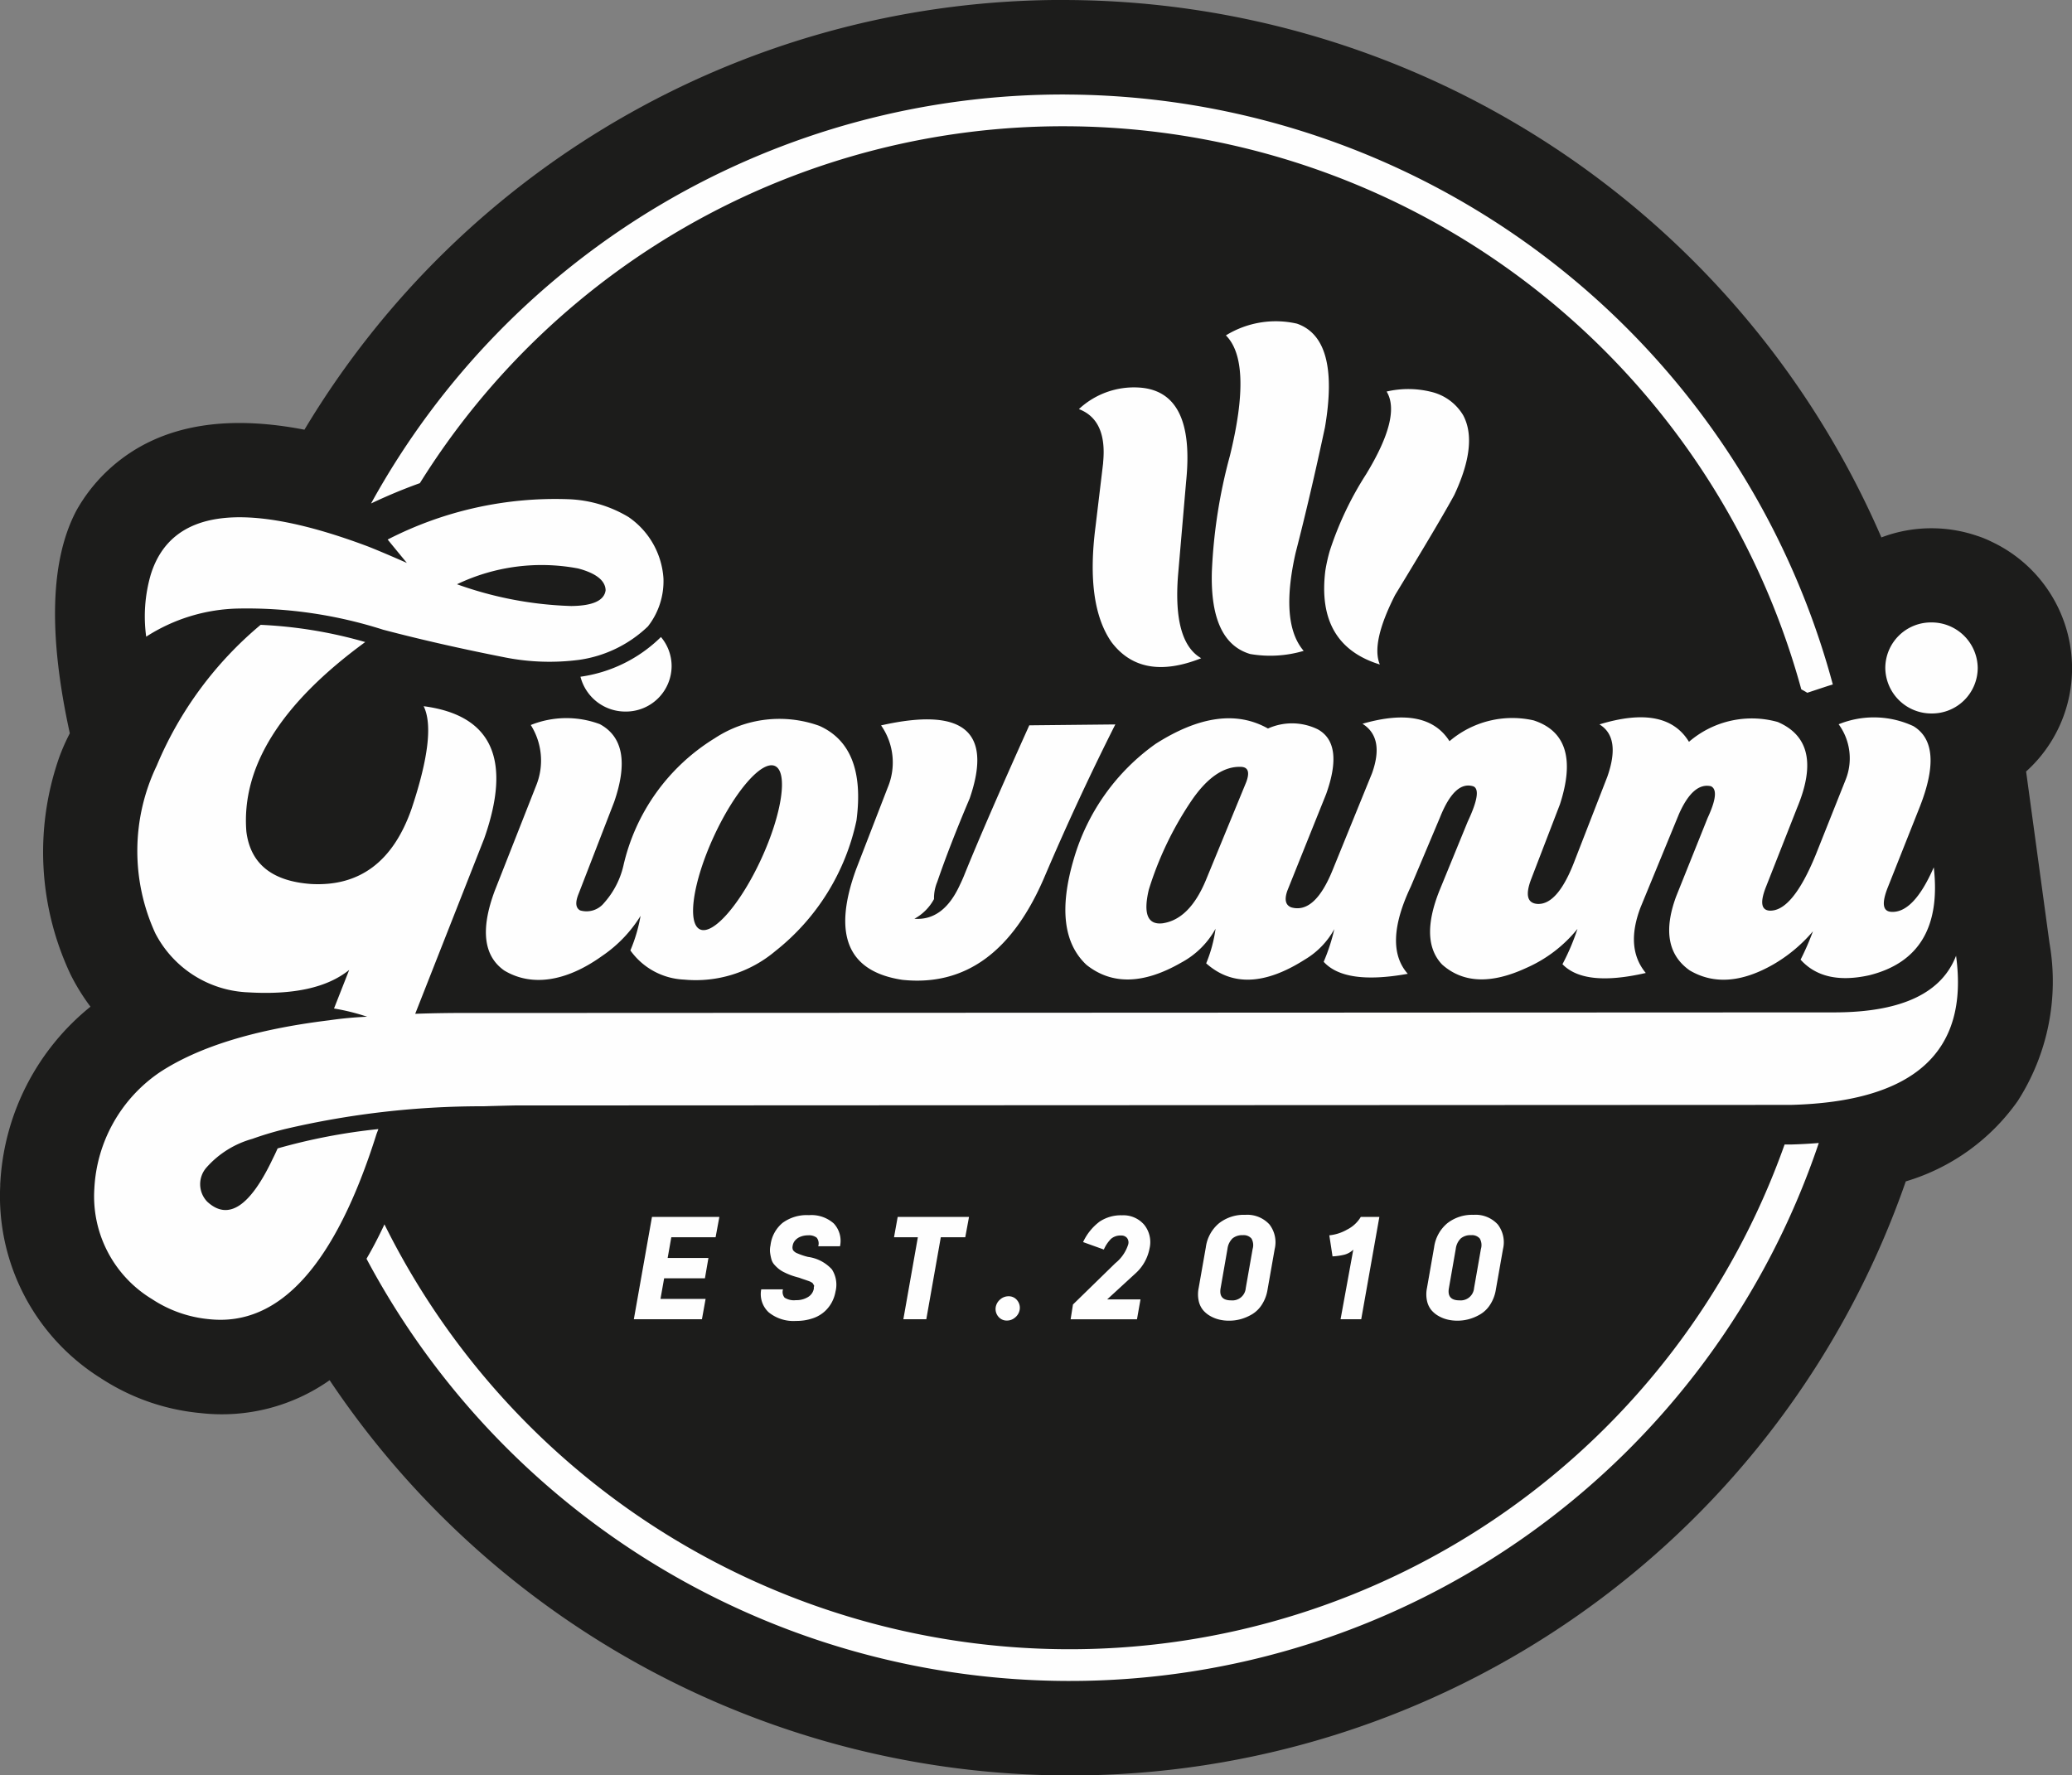
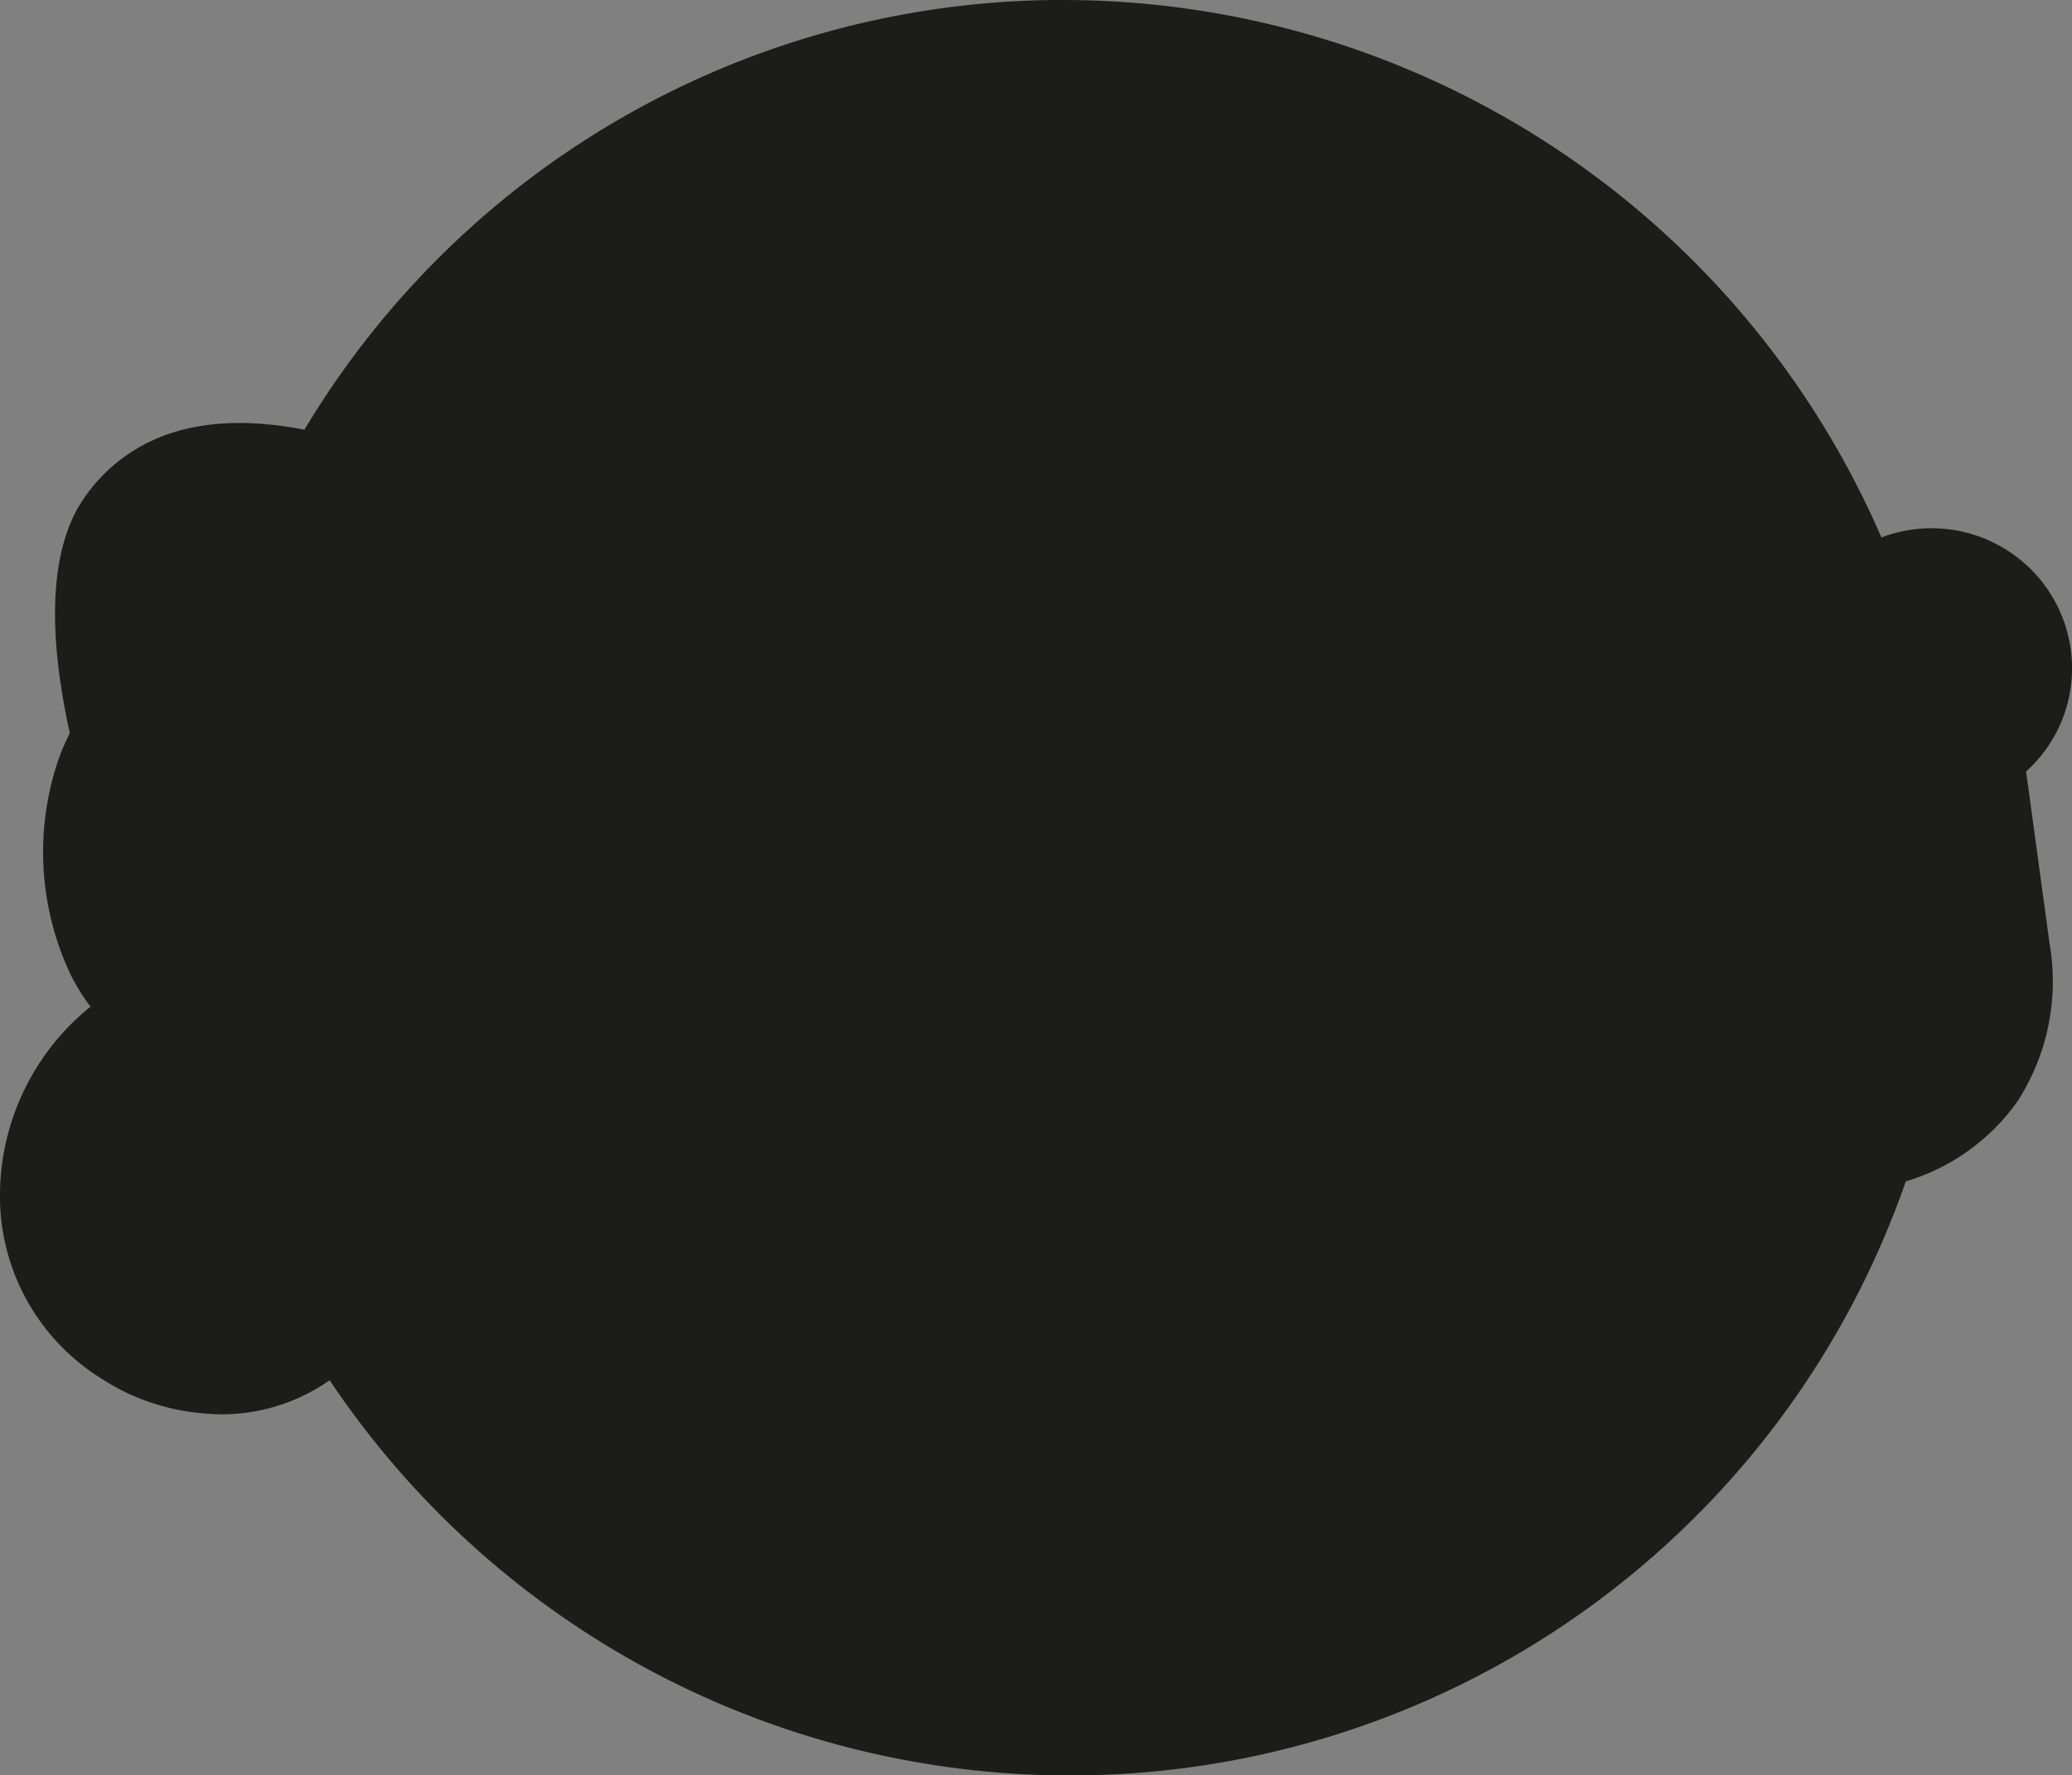
<svg xmlns="http://www.w3.org/2000/svg" width="128.59" height="110.201">
  <rect width="100%" height="100%" fill="#808080" stroke="none" />
  <g data-name="Group 653" fill-rule="evenodd">
    <path data-name="Path 12030" d="M66.197.001a55.349 55.349 0 0150.564 33.357 8.715 8.715 0 013.1-.568 8.728 8.728 0 012.793.454 6.566 6.566 0 01.953.385 8.687 8.687 0 014.986 7.813 8.618 8.618 0 01-2.851 6.445l1.452 10.657a13.751 13.751 0 01-1.975 9.8 13.05 13.05 0 01-6.945 4.986A54.882 54.882 0 0166.2 110.203a55.265 55.265 0 01-45.743-24.532 11.617 11.617 0 01-7.981 2.043 13.571 13.571 0 01-6.1-2.091l-.064-.04-.064-.042A13.32 13.32 0 01.013 73.613v-.135l.01-.135a15.089 15.089 0 015.592-10.857 12.909 12.909 0 01-1.183-1.894l-.055-.108-.05-.109a17.8 17.8 0 01-.647-13.382 12.883 12.883 0 01.653-1.477q-2.027-9.253.422-13.851a10.339 10.339 0 011.966-2.493c3.355-3.111 7.858-3.333 12.173-2.5A54.843 54.843 0 0166.2-.002" fill="#1c1c1b" />
-     <path data-name="Path 12031" d="M48.1 47.548c.816.378.436 2.953-.85 5.753s-2.99 4.764-3.807 4.386-.436-2.953.85-5.752 2.99-4.764 3.807-4.387m12.08 2.009q2.153-6.259-5.5-4.531a4.009 4.009 0 01.412 3.859l-1.963 5.076q-2.214 6.088 2.869 6.858 5.879.62 8.869-6.493 2.048-4.794 4.351-9.36l-5.34.055q-2.742 6.089-4.061 9.359-.122.293-.242.537-1.021 2.241-2.826 2.112a3.036 3.036 0 001.217-1.224 2.614 2.614 0 01.2-1.063q.764-2.237 2.014-5.185zm12.014 7.746q1.632-.263 2.633-2.645l2.513-6.107q.35-.934-.334-.952-1.612-.054-3.1 2.156a20.88 20.88 0 00-2.608 5.46q-.546 2.29.896 2.09zm43.813 3.232q4.635-1.155 4.005-6.7-1.253 2.86-2.646 2.763-.8-.051-.191-1.559l1.963-4.944q1.522-3.863-.39-5.022a5.809 5.809 0 00-4.64-.117 3.579 3.579 0 01.436 3.437l-1.859 4.667q-1.447 3.529-2.868 3.464-.78-.057-.217-1.48l1.936-4.918q1.691-4.066-1.21-5.312a5.969 5.969 0 00-5.507 1.231q-1.422-2.341-5.556-1.081 1.346.814.488 3.251l-2 5.143q-1.052 2.809-2.329 2.75-.963-.065-.389-1.559l1.779-4.627q1.371-4.227-1.633-5.207a6.007 6.007 0 00-5.222 1.291q-1.413-2.229-5.4-1.081 1.378.866.594 3.066l-2.448 6.015q-1.109 2.734-2.568 2.314-.532-.206-.242-1.031s.8-2 2.408-6q1.115-3.118-.517-4.018a3.634 3.634 0 00-3.093-.051q-2.91-1.64-6.975.954a13.324 13.324 0 00-5.074 7.139q-1.355 4.582.792 6.582 2.369 1.875 5.878-.147a5.267 5.267 0 002.126-2.1 8.612 8.612 0 01-.581 2.147q2.4 2.142 6.134-.242a4.975 4.975 0 001.819-1.884 11.9 11.9 0 01-.661 2.031q1.315 1.447 5.219.745-1.55-1.744.19-5.419l1.806-4.283q.921-2.312 2.082-1.93.551.253-.362 2.194L89.33 55.29q-1.237 3.105.17 4.58 1.936 1.724 5.2.221a8.446 8.446 0 003.2-2.434 14.054 14.054 0 01-.932 2.192q1.369 1.418 5.171.544-1.289-1.553-.32-4.084l2.383-5.79q.874-1.962 1.975-1.719.592.266-.2 1.97l-1.95 4.864q-1.181 3.179.838 4.6 2.241 1.322 5.2-.378a9.407 9.407 0 002.449-2.051 16.889 16.889 0 01-.768 1.762q1.435 1.594 4.261.968zm3.853-21.9a2.859 2.859 0 012.879 2.824 2.835 2.835 0 01-2.857 2.827 2.859 2.859 0 01-2.879-2.825 2.835 2.835 0 012.857-2.826zm-91.5-2.37a22.945 22.945 0 007.092 1.351q2.009-.02 2.133-.978-.024-.839-1.482-1.29a8.245 8.245 0 00-.23-.064 12.156 12.156 0 00-7.511.981zm7.664 5.738a2.873 2.873 0 002.8 2.164 2.835 2.835 0 002.857-2.827 2.8 2.8 0 00-.662-1.8 8.858 8.858 0 01-4.993 2.465zm-12.265-2.921q3.512.925 7.6 1.728a14.273 14.273 0 004.608.144 7.738 7.738 0 004.244-2.073 4.557 4.557 0 00.964-2.973 5.007 5.007 0 00-2.173-3.818 7.785 7.785 0 00-3.643-1.1 22.728 22.728 0 00-11.3 2.5q.471.579 1.191 1.451-1.542-.678-2.4-1.017-11.584-4.356-13.491 1.733a9.293 9.293 0 00-.286 3.862 10.958 10.958 0 015.758-1.747 27.763 27.763 0 018.929 1.309zm97.634 20.247q-1.342 3.477-7.458 3.511l-84.454.037q-1.936-.012-3.713.051l4.28-10.873q2.6-7.382-3.756-8.22.822 1.665-.754 6.381-1.72 4.9-6.223 4.655-3.649-.255-4.025-3.255-.479-6.02 7.377-11.763a27.926 27.926 0 00-6.492-1.069 22.911 22.911 0 00-6.45 8.745 12.244 12.244 0 00-.089 10.395 6.789 6.789 0 005.773 3.672q4.231.251 6.262-1.392l-.942 2.394a13.39 13.39 0 012.057.511 23.272 23.272 0 00-2.345.22q-6.855.836-10.495 3.208a9.288 9.288 0 00-4.091 7.246 7.453 7.453 0 003.59 6.86 7.714 7.714 0 003.535 1.24q6.548.7 10.389-11.5l.114-.3a36.521 36.521 0 00-6.254 1.2q-.136.313-.292.621-2.125 4.494-4.078 2.684a1.564 1.564 0 01-.031-2.135 5.909 5.909 0 012.825-1.761 20.67 20.67 0 012.026-.609 53.643 53.643 0 0112.339-1.416q.917-.029 1.93-.05l79.192-.035q11.477-.295 10.255-9.253zM80.407 34.316q-.984 4.352.5 6.084a7.317 7.317 0 01-3.32.195q-2.5-.743-2.378-5.109a32.586 32.586 0 011.121-7.2q1.422-5.8-.25-7.468a5.9 5.9 0 014.411-.728q2.673.929 1.738 6.431-.912 4.271-1.822 7.795zm9.851-3.6q-.867 1.6-3.677 6.216-1.511 2.976-.947 4.314-3.951-1.216-3.383-5.82a10.291 10.291 0 01.274-1.229 20.5 20.5 0 012.256-4.759q2.2-3.613 1.274-5.134a5.912 5.912 0 012.763.018 3.159 3.159 0 011.99 1.457q.935 1.759-.55 4.935zm-21.8-1.986q.27-2.659-1.5-3.337a5.005 5.005 0 013.743-1.337q3.489.226 2.909 5.849l-.5 5.806q-.322 4.133 1.438 5.146-3.7 1.466-5.567-1-1.616-2.318-.993-7.161l.475-3.968zm44.417 42.218a49.043 49.043 0 01-46.684 33.39 49.431 49.431 0 01-43.445-26.206c.405-.692.775-1.41 1.113-2.135a47.464 47.464 0 0042.332 26.372 47.078 47.078 0 0044.563-31.33h.447a30.899 30.899 0 001.679-.093zM66.191 5.868a49.468 49.468 0 0147.555 36.618c-.141.041-.282.085-.423.131l-1.162.384q-.178-.11-.371-.212a47.489 47.489 0 00-45.6-34.952A47.038 47.038 0 0026.057 29.99c-1.03.368-2.041.793-3.029 1.261A49.017 49.017 0 0166.196 5.866zm25.1 70.8a.929.929 0 00-.63.2 1.077 1.077 0 00-.314.644l-.426 2.44q-.136.762.653.762a.832.832 0 00.908-.762l.426-2.432a.823.823 0 00-.072-.644.636.636 0 00-.539-.207zm.136-1.261a1.863 1.863 0 011.524.594 1.806 1.806 0 01.326 1.529l-.444 2.522a2.41 2.41 0 01-.345.916 1.864 1.864 0 01-.6.6 2.893 2.893 0 01-.707.308 2.733 2.733 0 01-.74.1 2.621 2.621 0 01-.6-.068 2.144 2.144 0 01-.562-.222 1.619 1.619 0 01-.458-.381 1.353 1.353 0 01-.263-.576 1.917 1.917 0 010-.775l.444-2.531a2.343 2.343 0 01.826-1.5 2.494 2.494 0 011.605-.518zm-6.948 6.478h-1.282l.789-4.318a1.262 1.262 0 01-.535.308 3.8 3.8 0 01-.753.109l-.2-1.306a2.763 2.763 0 001.1-.354 2.061 2.061 0 00.854-.789h1.152zm-7.357-5.216a.931.931 0 00-.63.2 1.08 1.08 0 00-.313.644l-.426 2.44q-.136.762.653.762a.831.831 0 00.907-.762l.427-2.432a.823.823 0 00-.073-.644.635.635 0 00-.539-.208zm.136-1.261a1.863 1.863 0 011.524.594 1.806 1.806 0 01.326 1.529l-.444 2.522a2.409 2.409 0 01-.344.916 1.867 1.867 0 01-.6.6 2.9 2.9 0 01-.708.308 2.732 2.732 0 01-.739.1 2.613 2.613 0 01-.6-.068 2.139 2.139 0 01-.563-.222 1.627 1.627 0 01-.458-.381 1.36 1.36 0 01-.263-.576 1.925 1.925 0 010-.775l.445-2.531a2.342 2.342 0 01.825-1.5 2.5 2.5 0 011.605-.519zm-7.638.028a1.7 1.7 0 011.392.589 1.719 1.719 0 01.331 1.461 2.778 2.778 0 01-.889 1.569l-1.742 1.6h2.068l-.218 1.234h-4.118l.145-.917 2.631-2.567a2.432 2.432 0 00.8-1.17.455.455 0 00-.082-.4.454.454 0 00-.363-.145.891.891 0 00-.626.208 2.195 2.195 0 00-.444.662l-1.288-.463a3.342 3.342 0 011.025-1.27 2.38 2.38 0 011.384-.392zm-7.03 5.025a.657.657 0 01.539.254.729.729 0 01.15.6.794.794 0 01-.281.463.762.762 0 01-.5.19.668.668 0 01-.549-.254.732.732 0 01-.15-.6.8.8 0 01.281-.463.769.769 0 01.516-.19zm-2.685-3.665h-1.518l-.9 5.09h-1.424l.9-5.09h-1.479l.227-1.261h4.427zm-9.706-1.37a2.09 2.09 0 011.547.517 1.582 1.582 0 01.385 1.415h-1.352a.58.58 0 00-.095-.535.779.779 0 00-.531-.145 1.234 1.234 0 00-.486.091.835.835 0 00-.33.236.664.664 0 00-.145.327.428.428 0 00.023.263.574.574 0 00.268.2 4.026 4.026 0 00.662.222 2.453 2.453 0 011.484.775 1.762 1.762 0 01.222 1.384 2.241 2.241 0 01-.232.667 2.133 2.133 0 01-.458.576 2.087 2.087 0 01-.743.417 3.136 3.136 0 01-1.017.155 2.434 2.434 0 01-1.691-.531 1.537 1.537 0 01-.467-1.429h1.351a.55.55 0 00.1.517 1.084 1.084 0 00.7.154 1.369 1.369 0 00.762-.2.759.759 0 00.354-.531.238.238 0 01.009-.118.1.1 0 00-.018-.1.451.451 0 01-.05-.081.174.174 0 00-.077-.068c-.043-.025-.077-.043-.1-.055s-.071-.028-.132-.05l-.159-.055-.177-.059a4.403 4.403 0 01-.2-.073q-.281-.072-.495-.149a4.259 4.259 0 01-.426-.182 1.865 1.865 0 01-.354-.218 2.22 2.22 0 01-.273-.263.837.837 0 01-.181-.326 3.127 3.127 0 01-.082-.4 1.373 1.373 0 01.023-.476 2.122 2.122 0 01.748-1.392 2.53 2.53 0 011.639-.48zm-5.788 1.37h-2.749l-.227 1.288h2.531l-.218 1.261h-2.531l-.227 1.279h2.8l-.227 1.261h-4.226l1.125-6.35h4.182zM42.46 60.805a7.654 7.654 0 005.65-1.764 14.033 14.033 0 005.044-8.117q.6-4.566-2.3-5.868a7.3 7.3 0 00-6.5.77 12.541 12.541 0 00-5.666 7.913 5.248 5.248 0 01-1.193 2.3 1.4 1.4 0 01-1.492.47q-.424-.234-.09-1.041l2.2-5.684q1.272-3.674-.891-4.837a5.933 5.933 0 00-4.282.055 4.128 4.128 0 01.358 3.7l-2.591 6.583q-1.344 3.6.588 4.956c1.7 1.021 3.845.692 6.066-.9a8.212 8.212 0 002.392-2.492 9.687 9.687 0 01-.631 2.144 4.32 4.32 0 003.338 1.812z" fill="#fefefe" />
  </g>
</svg>